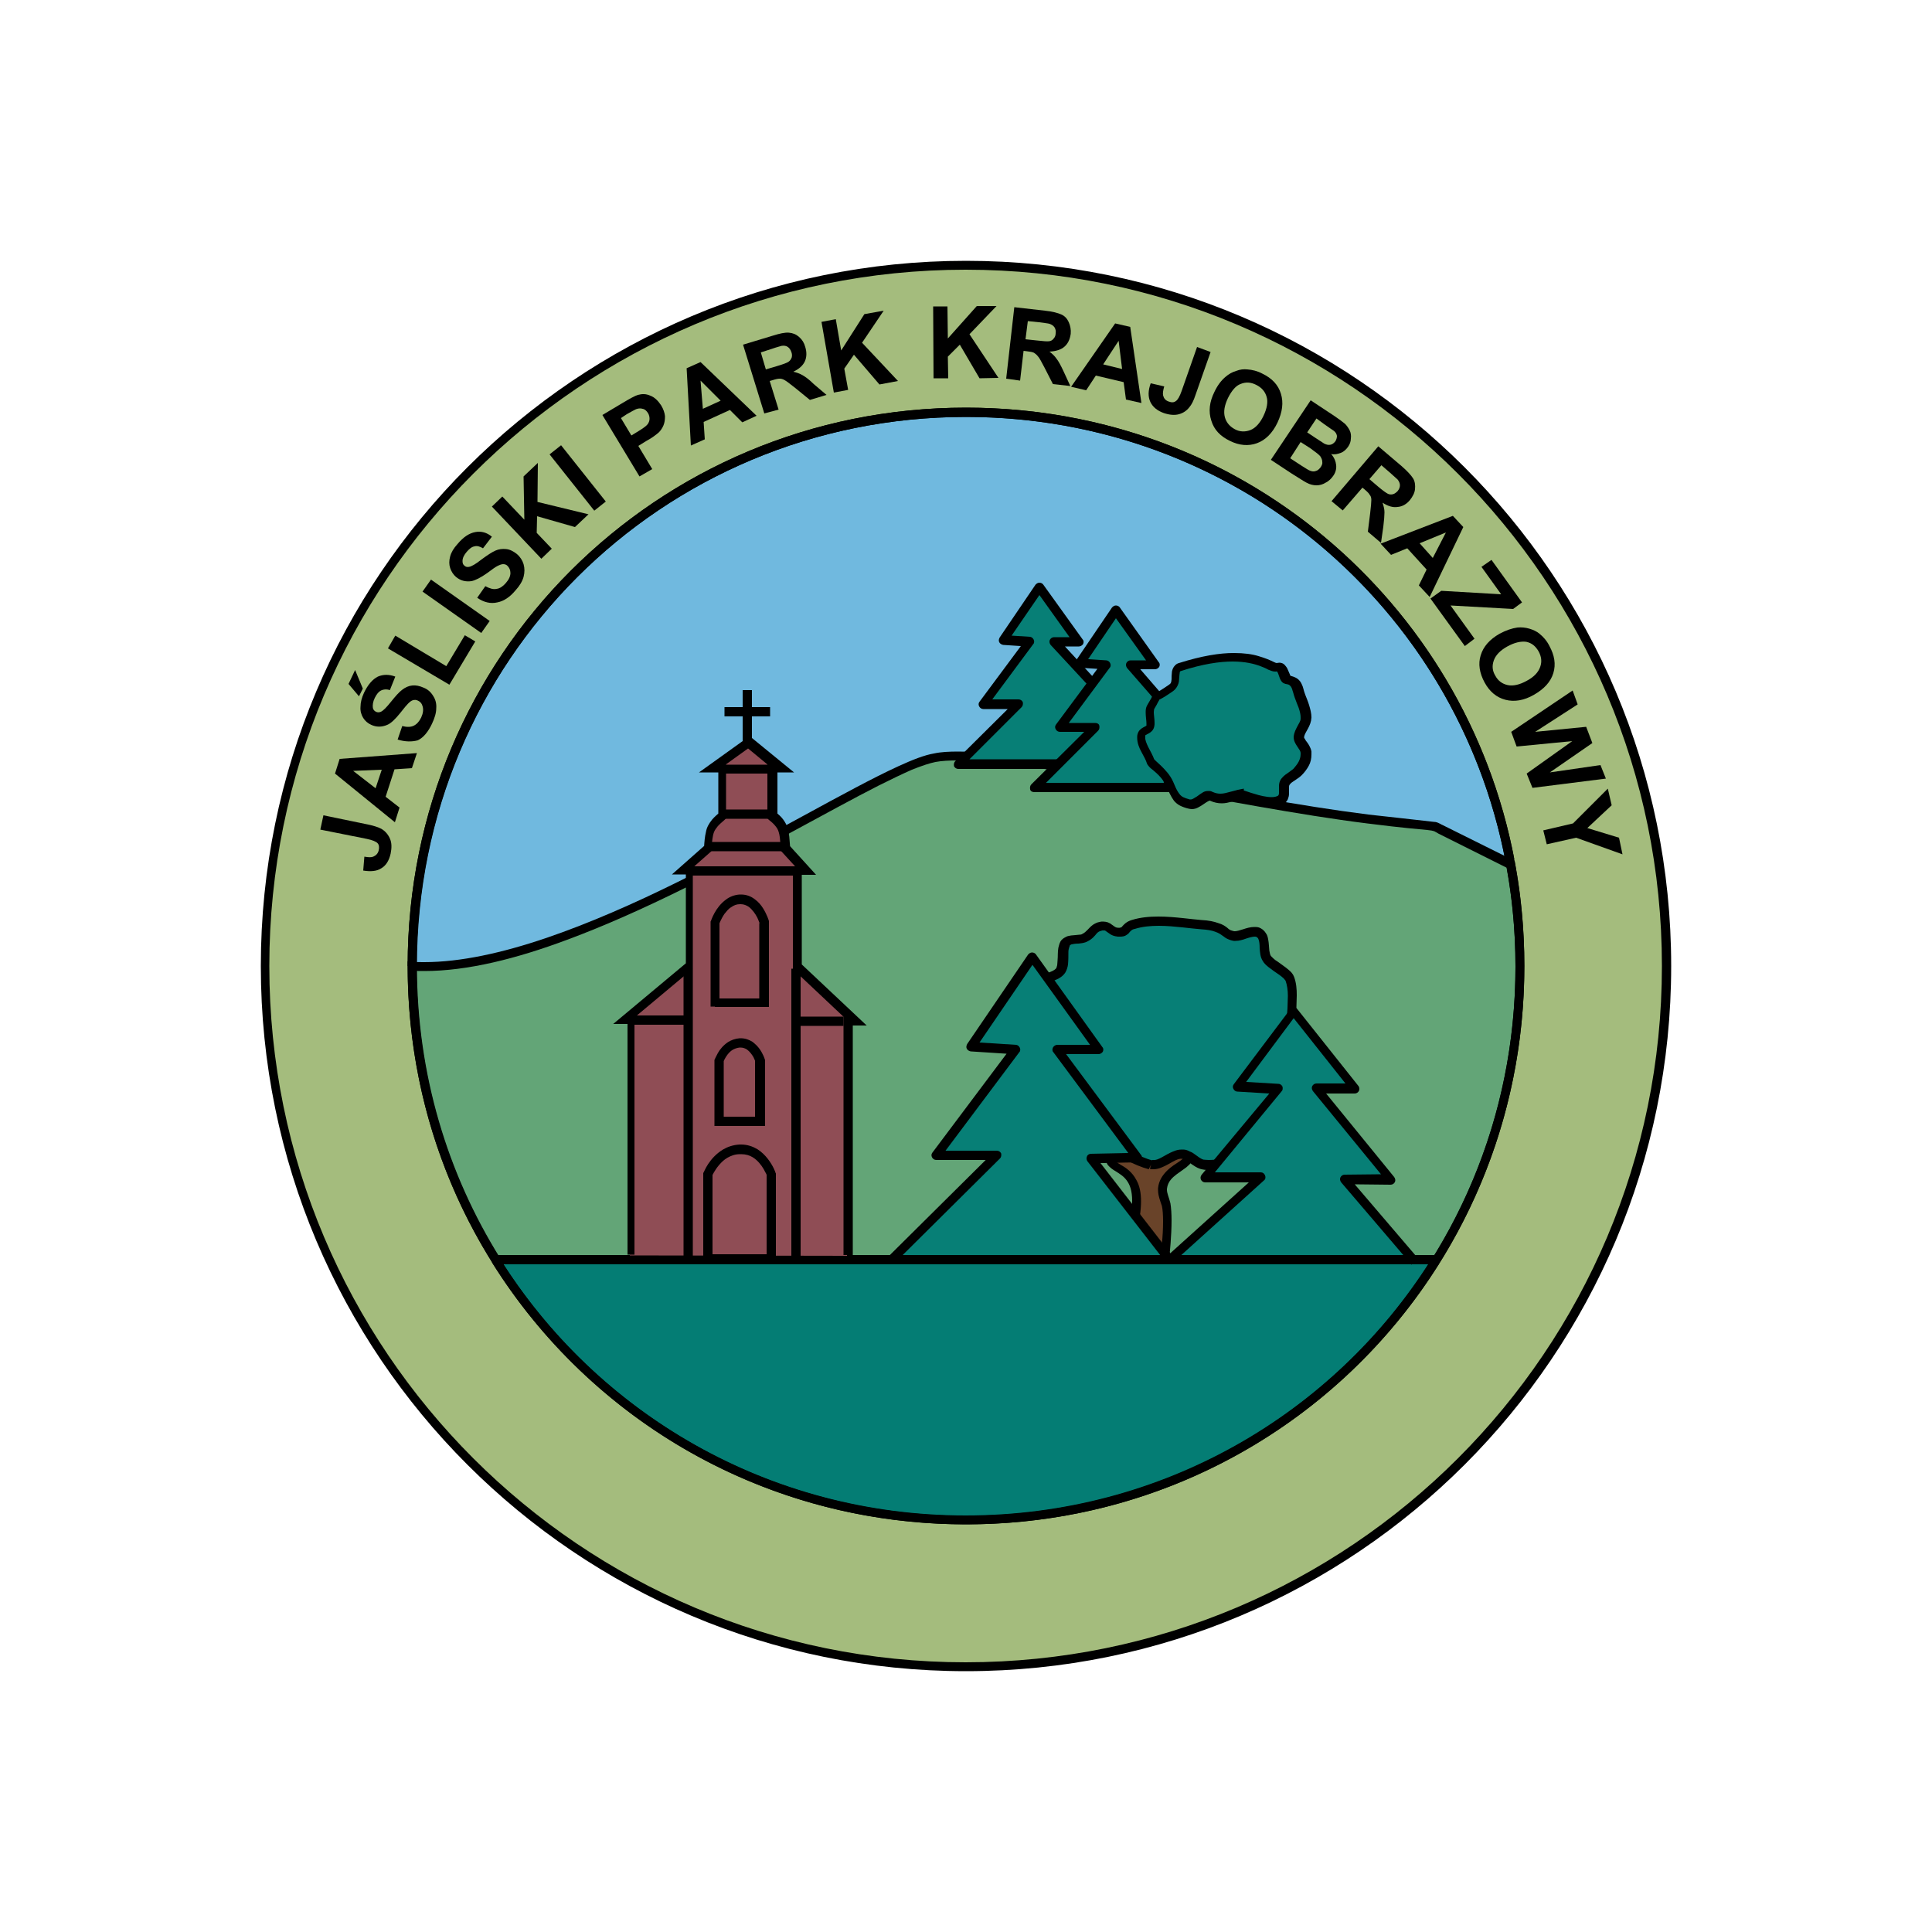
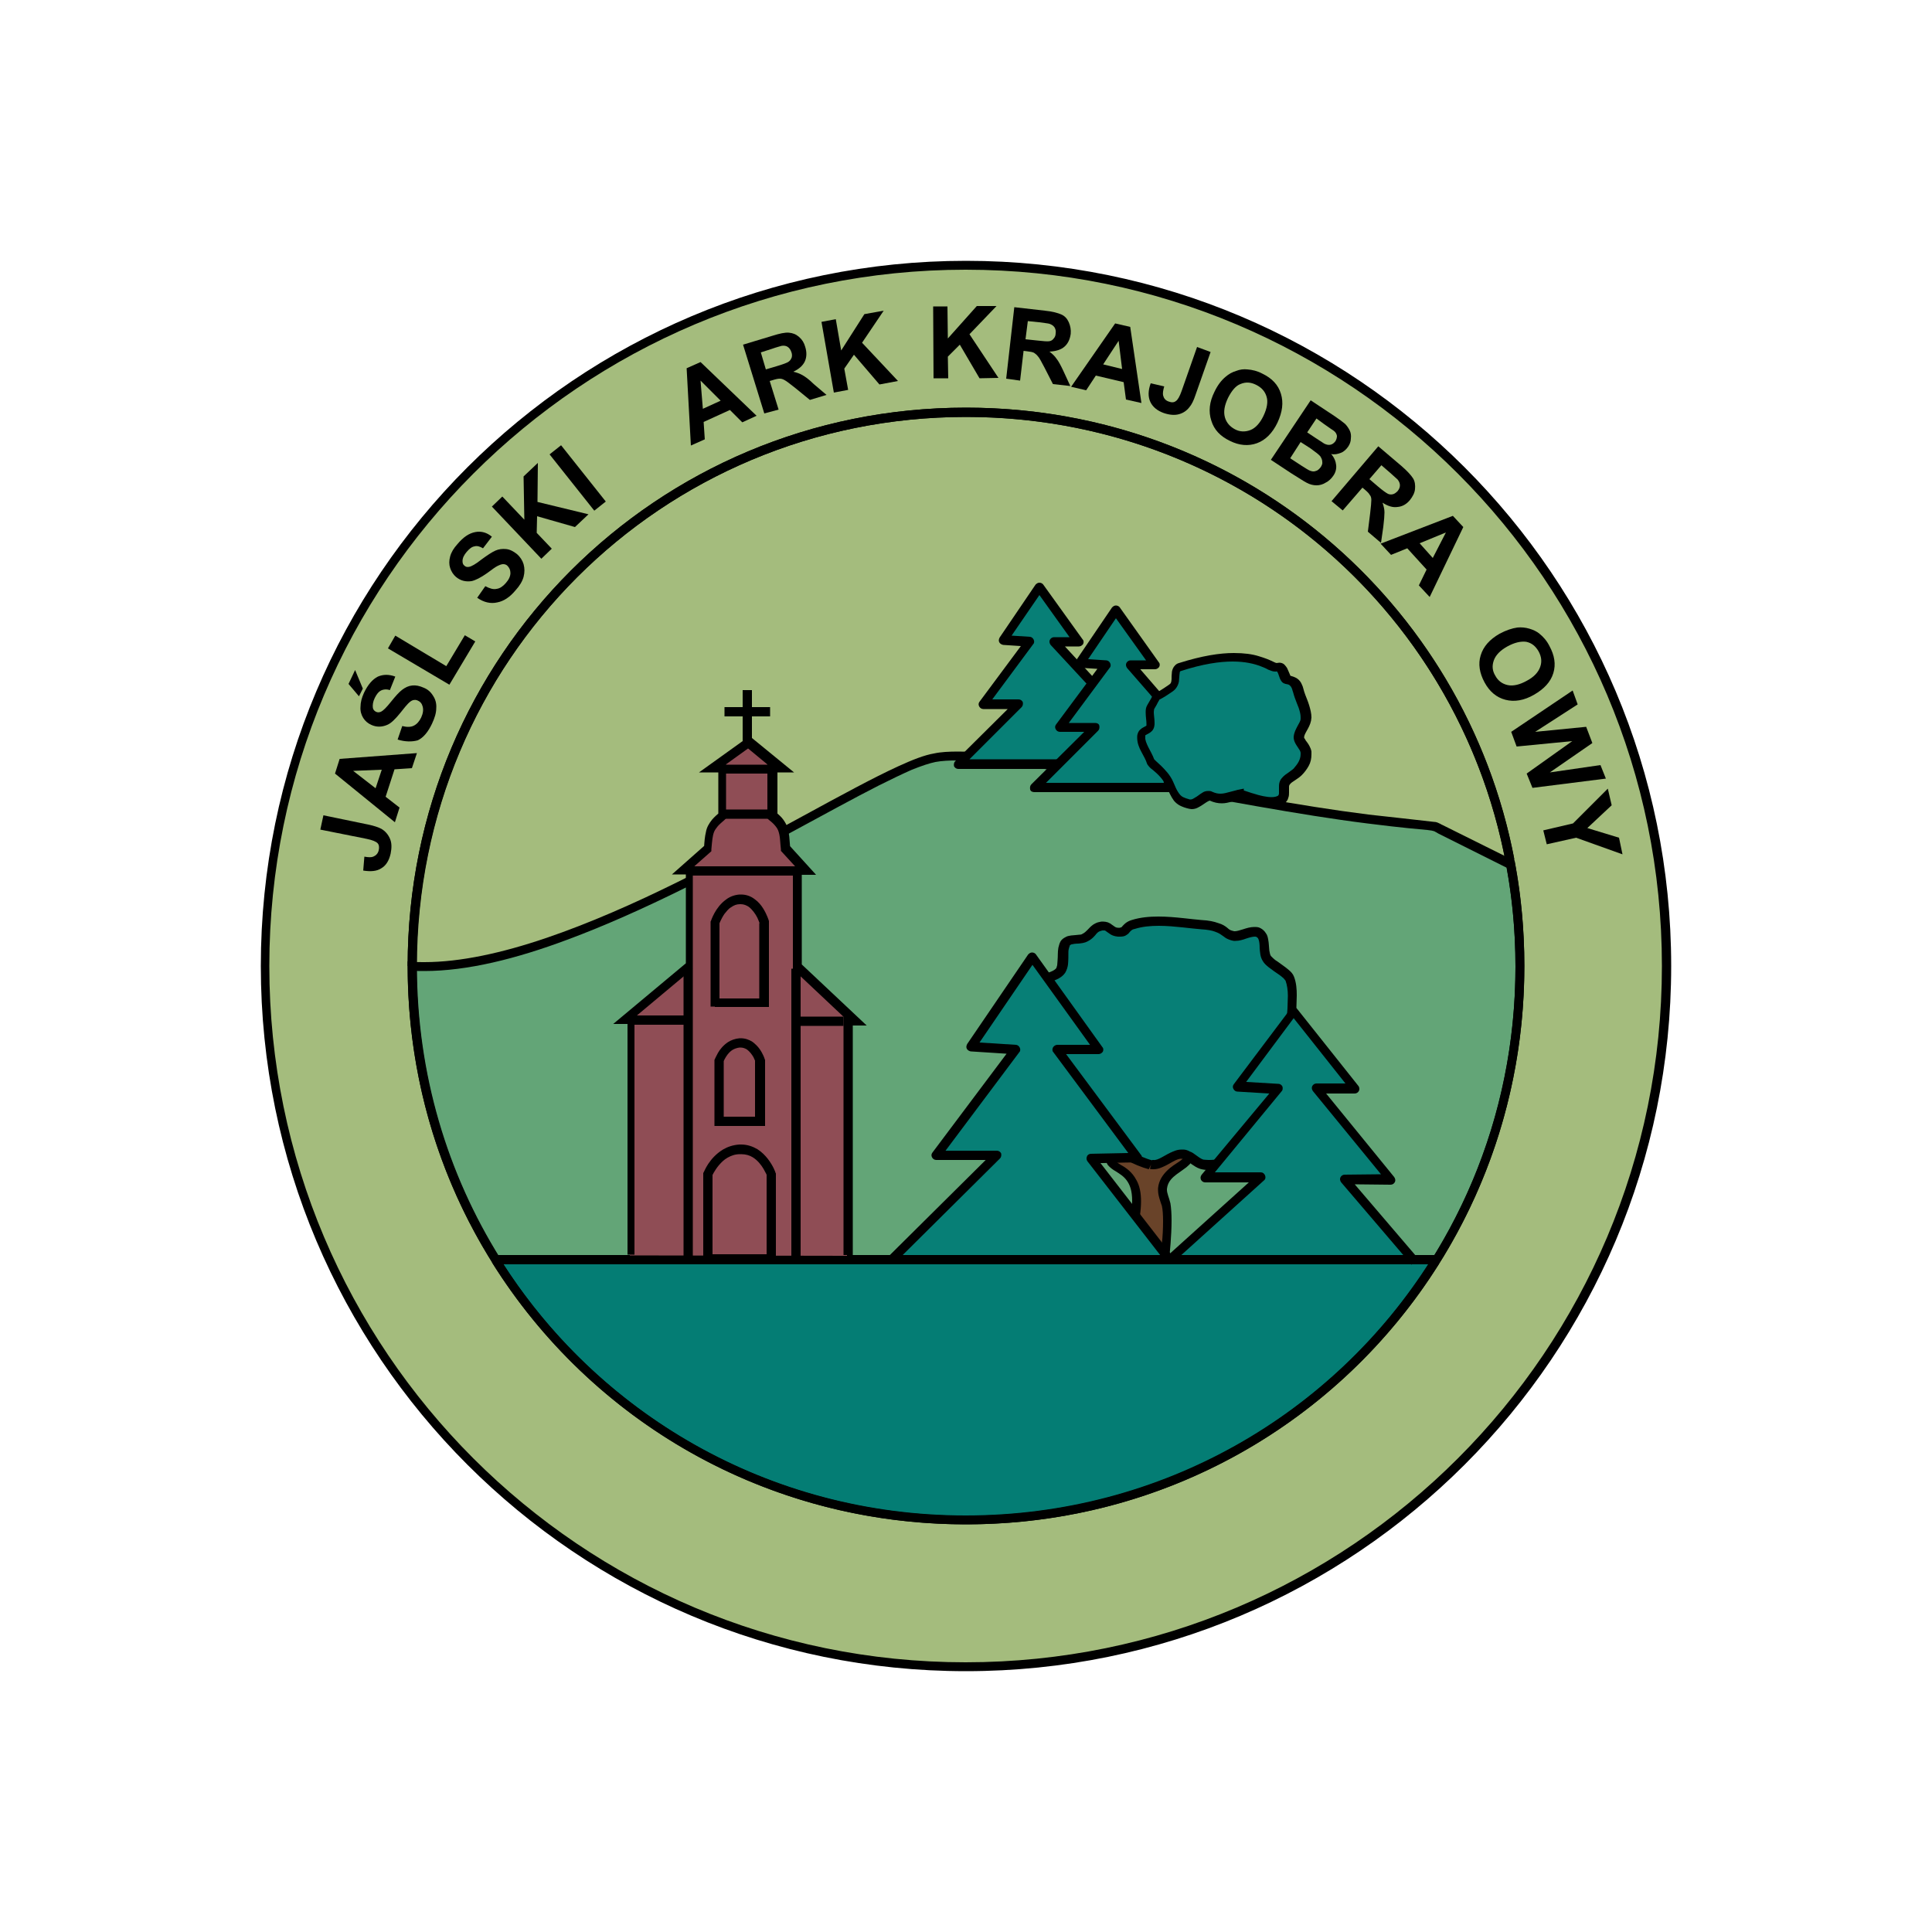
<svg xmlns="http://www.w3.org/2000/svg" version="1.1" id="Layer_1" x="0px" y="0px" viewBox="0 0 500 500" style="enable-background:new 0 0 500 500;" xml:space="preserve">
  <style type="text/css">
	.st0{fill:#A4BC7D;}
	.st1{fill:#70B9DF;}
	.st2{fill:#63A577;}
	.st3{fill:#047D74;}
	.st4{fill:#077F76;}
	.st5{fill:#694329;}
	.st6{fill:#8F4D55;}
</style>
  <g id="XMLID_1_">
    <path id="XMLID_3_" class="st0" d="M431.3,250c0,100.2-81.2,181.4-181.3,181.4c-100.2,0-181.4-81.2-181.4-181.3V250   c0-100.2,81.2-181.4,181.3-181.4S431.3,149.8,431.3,250L431.3,250z" />
    <path id="XMLID_4_" d="M431.3,250h-1.2v0c0,99.5-80.7,180.2-180.2,180.2l0,0c-99.5,0-180.2-80.7-180.2-180.2V250v0v0   c0-99.5,80.7-180.2,180.2-180.2h0c99.5,0,180.2,80.7,180.2,180.2v0.1H431.3h1.2v-0.1c0-100.8-81.7-182.5-182.5-182.5h0   C149.2,67.5,67.5,149.2,67.5,250v0v0c0,100.8,81.7,182.5,182.5,182.5h0c100.8,0,182.5-81.7,182.5-182.5v0H431.3z" />
-     <path id="XMLID_5_" class="st1" d="M390.7,222.5C378,156.3,320.1,106.7,250,106.7c-79.5,0-143.3,63.8-143.3,143.3" />
    <path id="XMLID_6_" d="M391.9,222.3c-12.8-66.8-71.2-116.8-141.9-116.8c-40.1,0-76.2,16.1-102.3,42.2   c-26.1,26.1-42.2,62.2-42.2,102.3h2.4c0-78.9,63.3-142.1,142.1-142.1c69.5,0,127,49.2,139.6,114.9L391.9,222.3L391.9,222.3z" />
    <path id="XMLID_7_" class="st2" d="M371.1,327c14.1-22.2,22.2-48.6,22.2-76.9c0-9-0.8-17.9-2.4-26.4l-18.2-9.1   c-2.5-1.2,0.1-0.3-18.8-2.6c-38.9-4.8-95.1-19-112-15.9c-18.2,3.3-91.7,56.6-135.2,54c0,28.1,8,54.2,21.8,76.3" />
    <path id="XMLID_8_" d="M372.1,327.6c14.2-22.4,22.4-49,22.4-77.6c0-9.1-0.8-18-2.4-26.6l-0.1-0.6l-18.7-9.3   c-0.3-0.1-0.5-0.3-0.8-0.4c-0.4-0.2-0.8-0.4-1.4-0.4c-0.8-0.1-1.9-0.2-4.4-0.5c-2.5-0.3-6.4-0.7-12.6-1.4   c-17.5-2.2-38.5-6.2-57.9-9.8c-19.4-3.5-37.1-6.5-48.2-6.5c-2.4,0-4.5,0.1-6.3,0.5c-2.4,0.4-5.5,1.6-9.2,3.3   c-13.1,6-34.3,18.7-57,29.9c-11.3,5.6-23.1,10.8-34.3,14.6c-11.2,3.8-22,6.2-31.4,6.2c-1,0-2.1,0-3.1-0.1l-1.2-0.1v1.2   c0,28.3,8,54.7,22,76.9l2-1.2c-13.7-21.9-21.6-47.8-21.6-75.7h-1.2l-0.1,1.2c1.1,0.1,2.1,0.1,3.2,0.1c11.2,0,23.9-3.2,37-8.1   c19.7-7.3,40.3-18.2,57.6-27.6c8.7-4.7,16.5-9,23-12.3c3.2-1.6,6.1-3,8.6-4.1c2.5-1,4.6-1.7,6.1-2c1.6-0.3,3.5-0.4,5.8-0.4   c10.7,0,28.4,3,47.8,6.5c19.4,3.5,40.5,7.6,58.1,9.8c9.5,1.2,13.6,1.5,15.6,1.7c1,0.1,1.4,0.2,1.7,0.3c0.1,0,0.2,0.1,0.4,0.2   c0.2,0.1,0.4,0.2,0.7,0.4l18.2,9.1l0.5-1l-1.1,0.2c1.6,8.5,2.4,17.2,2.4,26.2c0,28.2-8.1,54.3-22,76.3L372.1,327.6L372.1,327.6z" />
    <path id="XMLID_9_" class="st3" d="M128.3,326.1c25.3,40.5,70.2,67.2,121.7,67.2c51.3,0,96-26.5,121.3-66.7" />
    <path id="XMLID_10_" d="M127.3,326.7c25.5,40.8,70.7,67.8,122.7,67.8c51.7,0,96.8-26.7,122.3-67.2l-2-1.2   c-25.1,39.8-69.5,66.1-120.4,66.1c-51.1,0-95.6-26.6-120.7-66.7L127.3,326.7L127.3,326.7z" />
    <polygon id="XMLID_11_" class="st4" points="285.5,179.8 282.8,197.8 248.1,197.8 263.6,182.3 254.4,182.3 266.5,166.1    259.7,165.7 269,152 279.1,166.1 272.8,166.1  " />
    <path id="XMLID_12_" d="M285.5,179.8l-1.2-0.2l-2.5,16.9h-30.9l13.5-13.5c0.3-0.3,0.4-0.8,0.3-1.3c-0.2-0.4-0.6-0.7-1.1-0.7h-6.8   l10.6-14.3c0.3-0.3,0.3-0.8,0.1-1.2c-0.2-0.4-0.6-0.7-1-0.7l-4.7-0.3L269,154l7.8,10.9h-4c-0.5,0-0.9,0.3-1.1,0.7   c-0.2,0.4-0.1,0.9,0.2,1.3l12.7,13.7L285.5,179.8l-1.2-0.2L285.5,179.8l0.9-0.8l-10.8-11.7h3.6c0.4,0,0.8-0.2,1.1-0.6   c0.2-0.4,0.2-0.9-0.1-1.2L270,151.3c-0.2-0.3-0.6-0.5-1-0.5c-0.4,0-0.7,0.2-1,0.5l-9.3,13.7c-0.2,0.4-0.3,0.8-0.1,1.2   c0.2,0.4,0.6,0.6,1,0.7l4.6,0.3l-10.7,14.4c-0.3,0.4-0.3,0.8-0.1,1.2c0.2,0.4,0.6,0.7,1.1,0.7h6.3L247.2,197   c-0.3,0.3-0.4,0.8-0.3,1.3c0.2,0.4,0.6,0.7,1.1,0.7h34.8c0.6,0,1.1-0.4,1.2-1l2.6-18c0.1-0.4-0.1-0.7-0.3-1L285.5,179.8z" />
    <polygon id="XMLID_13_" class="st4" points="299.3,179.9 302.5,203.8 267.8,203.8 283.3,188.3 274.1,188.3 286.2,172.1    279.4,171.7 288.7,158 298.8,172.1 292.5,172.1  " />
    <path id="XMLID_14_" d="M299.3,179.9l-1.2,0.2l3.1,22.5h-30.5l13.5-13.5c0.3-0.3,0.4-0.8,0.3-1.3s-0.6-0.7-1.1-0.7h-6.8l10.6-14.3   c0.3-0.3,0.3-0.8,0.1-1.2s-0.6-0.7-1-0.7l-4.7-0.3l7.2-10.6l7.8,10.9h-4c-0.5,0-0.9,0.3-1.1,0.7s-0.1,0.9,0.2,1.3l6.8,7.8   L299.3,179.9l-1.2,0.2L299.3,179.9l0.9-0.8l-5.1-5.9h3.8c0.4,0,0.8-0.2,1.1-0.6c0.2-0.4,0.2-0.9-0.1-1.2l-10.1-14.2   c-0.2-0.3-0.6-0.5-1-0.5c-0.4,0-0.7,0.2-1,0.5l-9.3,13.7c-0.2,0.4-0.3,0.8-0.1,1.2c0.2,0.4,0.6,0.6,1,0.7l4.6,0.3l-10.7,14.4   c-0.3,0.4-0.3,0.8-0.1,1.2c0.2,0.4,0.6,0.7,1.1,0.7h6.3L266.9,203c-0.3,0.3-0.4,0.8-0.3,1.3s0.6,0.7,1.1,0.7h34.8   c0.3,0,0.7-0.1,0.9-0.4c0.2-0.3,0.3-0.6,0.3-0.9l-3.3-23.9c0-0.2-0.1-0.4-0.3-0.6L299.3,179.9z" />
    <path id="XMLID_15_" class="st4" d="M320.7,205.6c-3.2,0.8-4.6,1.8-7.4,0.5c-1.6-0.7-3.4,2.5-5.5,2.1c-3.2-0.7-3.7-2.1-5.1-5.2   c-1.4-3.2-4.5-4.7-4.9-5.8c-0.8-2-2.9-4.7-2.4-6.9c0.3-1.2,1.9-1,2.2-2.2c0.3-1.4-0.6-3.7,0.1-4.9c1.9-3.3,1.2-2.4,2.7-3.3   c0.7-0.4,2.4-1.5,3-2.1c1.3-1.4-0.1-4.4,1.7-5c18.7-6,23.3,0.6,25.1,0c1.8-0.6,1.9,3,2.8,3.2c2.7,0.5,2.4,1.7,3.4,4.3   c0.7,1.9,1.8,4.1,1.5,6.2c-0.2,1.5-1.7,3-1.8,4.5c0,1.3,1.7,2.6,1.8,3.9c0.2,2-0.7,3.7-2.1,5.1c-0.8,0.8-2.2,1.5-3,2.4   c-1.2,1.3,0.3,3.7-1.2,4.8C328.9,208.9,322,205.3,320.7,205.6L320.7,205.6z" />
    <path id="XMLID_16_" d="M320.7,205.6l-0.3-1.2c-1.1,0.3-2,0.5-2.7,0.7c-0.7,0.2-1.3,0.3-1.9,0.3c-0.6,0-1.2-0.1-2.1-0.5   c-0.3-0.2-0.7-0.2-1-0.2c-0.7,0-1.2,0.2-1.6,0.5c-0.7,0.4-1.2,0.9-1.8,1.2c-0.3,0.2-0.5,0.3-0.7,0.4c-0.2,0.1-0.4,0.1-0.5,0.1   l-0.2,0c-0.7-0.2-1.3-0.4-1.7-0.6c-0.6-0.3-0.9-0.7-1.3-1.3c-0.4-0.6-0.8-1.5-1.3-2.7c-0.8-1.8-2.1-3.1-3.1-4.1   c-0.5-0.5-1-0.9-1.3-1.2c-0.2-0.2-0.3-0.3-0.4-0.4l-0.1-0.1l0,0l-0.2,0.1l0.2-0.1l0,0l-0.2,0.1l0.2-0.1c-0.4-1.1-1-2.1-1.5-3.1   c-0.5-1-0.9-2-0.8-2.6c0-0.1,0-0.3,0-0.4l0-0.1c0.1-0.1,0.4-0.2,0.9-0.5c0.2-0.1,0.5-0.3,0.8-0.6c0.3-0.3,0.5-0.7,0.6-1.1   c0.1-0.4,0.1-0.7,0.1-1c0-1-0.2-2.1-0.2-2.8c0-0.4,0.1-0.7,0.1-0.8c0.5-0.8,0.8-1.4,1-1.8c0.2-0.3,0.3-0.5,0.3-0.5l0-0.1l0,0l0,0   l0,0l0,0l0,0l-0.1-0.1l0.1,0.1l0,0l-0.1-0.1l0.1,0.1l0,0c0,0,0.4-0.2,0.9-0.5c0.4-0.2,1-0.6,1.6-1c0.3-0.2,0.6-0.4,0.9-0.6   c0.3-0.2,0.5-0.4,0.8-0.7c0.5-0.6,0.8-1.3,0.9-1.9c0.1-0.9,0.1-1.7,0.2-2.2c0-0.3,0.1-0.4,0.1-0.4c0,0,0,0,0.1-0.1   c5.8-1.9,10.2-2.5,13.5-2.5c3.3,0,5.6,0.6,7.2,1.2c0.8,0.3,1.5,0.6,2,0.9c0.6,0.2,1.1,0.5,1.8,0.5c0.2,0,0.4,0,0.7-0.1l0,0l0-0.1   l0,0.1l0,0l0-0.1l0,0.1v-0.2l-0.1,0.2l0.1,0v-0.2l-0.1,0.2l0-0.1l-0.1,0.1l0,0l0-0.1l-0.1,0.1l0.1,0.1c0.2,0.2,0.4,0.8,0.6,1.4   c0.1,0.3,0.2,0.6,0.4,0.9c0.1,0.2,0.2,0.3,0.4,0.5c0.2,0.2,0.5,0.3,0.8,0.4c0.6,0.1,1,0.2,1.1,0.4c0.1,0.1,0.2,0.2,0.3,0.3   c0.1,0.2,0.3,0.5,0.4,1c0.2,0.5,0.3,1.1,0.6,1.9c0.3,0.9,0.7,1.8,1,2.6c0.3,0.9,0.5,1.7,0.5,2.4c0,0.2,0,0.3,0,0.5   c0,0.4-0.4,1.1-0.8,1.8c-0.4,0.8-0.9,1.6-1,2.8l0,0l0,0.1c0,0.6,0.2,1.1,0.4,1.5c0.3,0.6,0.7,1.1,1,1.6c0.3,0.4,0.4,0.8,0.4,0.9   c0,0.2,0,0.3,0,0.4c0,0.7-0.2,1.3-0.5,1.9c-0.3,0.6-0.8,1.2-1.3,1.8c-0.3,0.3-0.8,0.6-1.3,1c-0.6,0.4-1.2,0.8-1.7,1.4   c-0.4,0.4-0.6,0.9-0.7,1.3c-0.1,0.4-0.1,0.8-0.1,1.2c0,0.5,0,0.9,0,1.3c0,0.3,0,0.5-0.1,0.6l-0.1,0.2c-0.3,0.2-0.9,0.4-1.7,0.4   c-1.3,0-3.1-0.4-4.6-0.9c-0.8-0.2-1.5-0.5-2.2-0.7c-0.3-0.1-0.6-0.2-0.9-0.2c-0.3-0.1-0.5-0.1-0.9-0.1c-0.1,0-0.3,0-0.5,0.1   L320.7,205.6h1.2l0,0v-1.5l-1.5,0.3L320.7,205.6h-1.2l0,0v1.5l1.5-0.4l-0.1-0.4v0.4l0.1,0l-0.1-0.4v0.4c0,0,0.1,0,0.3,0.1   c0.7,0.2,2,0.6,3.5,1.1c1.5,0.4,3.1,0.8,4.7,0.8c1,0,2.1-0.2,3-0.8c0.5-0.3,0.9-0.9,1-1.4c0.2-0.5,0.2-1,0.2-1.4c0-0.5,0-0.9,0-1.3   c0-0.3,0-0.5,0.1-0.6c0-0.1,0.1-0.2,0.2-0.3c0.2-0.3,0.7-0.6,1.3-1c0.6-0.4,1.2-0.8,1.7-1.3c0.7-0.7,1.3-1.5,1.8-2.4   c0.5-0.9,0.7-1.9,0.7-3c0-0.2,0-0.5,0-0.7c-0.1-0.6-0.3-1-0.5-1.4c-0.3-0.6-0.7-1.1-1-1.5c-0.1-0.2-0.2-0.4-0.3-0.5   c-0.1-0.1-0.1-0.2-0.1-0.3l0,0l0,0c0-0.4,0.3-1,0.7-1.7c0.4-0.7,0.9-1.6,1.1-2.6c0-0.3,0.1-0.6,0.1-0.8c0-1.1-0.3-2.2-0.6-3.2   c-0.3-1-0.7-1.9-1-2.7c-0.2-0.6-0.4-1.1-0.5-1.6c-0.1-0.4-0.2-0.7-0.4-1.1c-0.2-0.5-0.6-1.1-1.2-1.5c-0.6-0.4-1.3-0.6-2.1-0.8   l-0.1,0.6l0.5-0.4c0,0-0.1-0.2-0.4-0.2l-0.1,0.6l0.5-0.4l-0.1,0.1l0.1-0.1l0,0l-0.1,0.1l0.1-0.1c0,0-0.1-0.2-0.2-0.5   c-0.2-0.4-0.4-1-0.7-1.6c-0.2-0.3-0.4-0.6-0.7-0.9c-0.3-0.3-0.8-0.5-1.3-0.5c-0.3,0-0.5,0.1-0.8,0.1l0.1,0.3v-0.3l-0.1,0l0.1,0.3   v-0.3l0,0c-0.1,0-0.4-0.1-1-0.4c-0.8-0.4-2-0.9-3.7-1.4c-1.6-0.5-3.7-0.8-6.4-0.8c-3.6,0-8.2,0.7-14.2,2.6c-0.4,0.1-0.7,0.3-1,0.6   c-0.5,0.5-0.7,1.1-0.8,1.6c-0.1,0.8-0.1,1.5-0.1,2c0,0.3-0.1,0.5-0.1,0.7c-0.1,0.2-0.1,0.3-0.2,0.4c-0.1,0.1-0.2,0.2-0.5,0.4   c-0.7,0.5-1.8,1.2-2.3,1.5c-0.3,0.2-0.5,0.3-0.8,0.4c-0.2,0.1-0.4,0.2-0.6,0.4c-0.3,0.3-0.5,0.6-0.7,1c-0.2,0.4-0.6,1-1.1,1.9   c-0.4,0.7-0.4,1.3-0.4,1.9c0,1.1,0.2,2.1,0.2,2.8c0,0.2,0,0.4,0,0.5l0,0.1c-0.1,0.1-0.4,0.2-0.9,0.5c-0.2,0.1-0.5,0.3-0.8,0.6   c-0.3,0.3-0.5,0.7-0.6,1.1c-0.1,0.3-0.1,0.6-0.1,0.9c0,1.4,0.5,2.6,1.1,3.7c0.6,1.1,1.2,2.2,1.4,2.9c0.1,0.3,0.3,0.6,0.5,0.8   c0.3,0.4,0.7,0.7,1.1,1c1.2,1,2.6,2.3,3.4,4.1c0.7,1.5,1.2,2.7,2,3.8c0.4,0.5,1,1,1.6,1.3c0.6,0.3,1.4,0.6,2.3,0.8   c0.2,0,0.4,0.1,0.7,0.1c0.7,0,1.3-0.2,1.8-0.5c0.8-0.4,1.4-0.9,1.9-1.2c0.3-0.2,0.5-0.3,0.7-0.4c0.2-0.1,0.3-0.1,0.3-0.1l0,0   c1.1,0.5,2.1,0.7,3.1,0.7c0.9,0,1.7-0.2,2.5-0.4c0.8-0.2,1.6-0.5,2.6-0.7L320.7,205.6h-1.2H320.7z" />
    <path id="XMLID_17_" class="st5" d="M287.2,299.7c0.7,3.6,8.7,2,6.8,14.7c-0.6,3.7,7.6,10,7.6,10s1-8.9,0.2-12.7   c-0.3-1.4-1.1-2.7-1-4.1c0.6-5.5,8.1-5.9,6.5-9C304.6,293.3,286.1,293.8,287.2,299.7L287.2,299.7z" />
    <path id="XMLID_18_" d="M287.2,299.7l-1.2,0.2c0.1,0.6,0.4,1.1,0.7,1.6c0.6,0.7,1.3,1.2,2,1.6c1.1,0.7,2.1,1.3,2.9,2.4   c0.8,1.1,1.4,2.6,1.4,5.3c0,1-0.1,2.1-0.3,3.4c0,0.2,0,0.4,0,0.6c0,1.3,0.6,2.6,1.4,3.7c1.2,1.8,2.8,3.4,4.2,4.7   c1.4,1.3,2.5,2.1,2.5,2.1l1.7,1.3l0.2-2.1c0,0,0.5-4.6,0.5-8.7c0-1.6-0.1-3.2-0.3-4.4c-0.2-0.8-0.4-1.4-0.6-2   c-0.2-0.6-0.3-1.1-0.3-1.5l0-0.2c0.1-1,0.5-1.8,1-2.4c0.8-1,2.1-1.8,3.2-2.6c0.6-0.4,1.1-0.8,1.6-1.3c0.2-0.2,0.5-0.5,0.6-0.9   c0.2-0.3,0.3-0.7,0.3-1.2c0-0.5-0.1-0.9-0.3-1.3c-0.4-0.9-1.1-1.5-1.9-2.1c-1.2-0.8-2.7-1.4-4.4-1.8c-1.7-0.4-3.5-0.6-5.3-0.6   c-2.6,0-5.1,0.4-7.1,1.2c-1,0.4-1.9,0.9-2.6,1.6c-0.7,0.7-1.2,1.6-1.2,2.7c0,0.2,0,0.5,0.1,0.7L287.2,299.7l-0.8-0.8v0l-0.4,0.4   l0.1,0.6L287.2,299.7l0.8,0.8h0l0.4-0.4l-0.1-0.6l0-0.3c0-0.4,0.1-0.7,0.5-1.1c0.5-0.6,1.6-1.1,3.1-1.5c1.4-0.4,3.2-0.6,4.9-0.6   c2.2,0,4.4,0.3,6.1,0.9c0.9,0.3,1.6,0.6,2.2,1c0.6,0.4,1,0.8,1.2,1.2c0.1,0.2,0.1,0.2,0.1,0.3c0,0,0,0.1-0.1,0.2   c-0.1,0.2-0.5,0.6-1.1,1c-0.9,0.6-2.1,1.3-3.2,2.4c-1.1,1.1-2.1,2.5-2.3,4.5c0,0.2,0,0.3,0,0.5c0,0.9,0.2,1.6,0.4,2.3   c0.2,0.7,0.4,1.2,0.6,1.8c0.2,0.9,0.3,2.3,0.3,3.9c0,1.9-0.1,4.1-0.3,5.7c-0.1,0.8-0.1,1.5-0.2,2c0,0.5-0.1,0.8-0.1,0.8l1.2,0.1   l0.7-0.9l-0.1-0.1c-0.4-0.3-2.2-1.8-4-3.6c-0.9-0.9-1.7-1.9-2.3-2.8c-0.6-0.9-0.9-1.8-0.9-2.3l0-0.2c0.2-1.4,0.3-2.7,0.3-3.8   c0-2.3-0.4-4.1-1.2-5.5c-1.1-2.1-2.7-3.2-4-3.9c-0.6-0.4-1.1-0.7-1.5-1c-0.3-0.3-0.4-0.5-0.5-0.8L287.2,299.7l0.8,0.8L287.2,299.7z   " />
    <path id="XMLID_19_" class="st4" d="M297.9,301.4c2.4,0.6,5.8-2.9,8.2-2.6c1.9,0.2,3.2,2,5,2.6c2.9,1,15.7-1.9,15.7-1.9   s7-26.2,7.6-38.4c0.1-2.5,0.4-5.4-0.5-7.7c-0.7-1.7-5-3.7-5.9-5.3c-1.2-2.2,0.1-5.6-2.1-6.7c-1.7-0.8-4.4,1-6.3,0.8   c-2.7-0.3-1.8-2.5-8.5-3c-3.8-0.3-11.7-1.9-17.5-0.1c-2.3,0.7-1.6,2.3-4,2c-2.3-0.2-2.2-2-4.4-1.6c-2.2,0.4-2.1,1.9-4.1,3   c-1.3,0.7-4,0.1-5,1.3c-1.3,1.4-0.2,5.6-1.3,7.2c-1.8,2.7-9.3,2.6-9.3,2.6l13.9,37.2C279.4,290.9,290.8,299.6,297.9,301.4z" />
    <path id="XMLID_20_" d="M297.9,301.4l-0.3,1.1c0.3,0.1,0.6,0.1,0.9,0.1c0.8,0,1.5-0.2,2.2-0.5c1-0.4,2-1,2.9-1.5   c0.9-0.5,1.7-0.8,2.2-0.7l0.1,0c0.3,0,0.6,0.1,0.9,0.3c0.5,0.2,1,0.6,1.6,1.1c0.6,0.4,1.3,0.9,2.2,1.2c0.7,0.2,1.4,0.3,2.2,0.3   c2.4,0,5.9-0.5,8.9-1.1c2.9-0.5,5.3-1.1,5.3-1.1l0.7-0.2l0.2-0.7c0,0,1.8-6.6,3.6-14.7c1.8-8.1,3.7-17.7,4-24   c0-1.1,0.1-2.2,0.1-3.4c0-1.6-0.1-3.2-0.7-4.8c-0.3-0.8-0.8-1.3-1.4-1.8c-0.9-0.8-1.9-1.4-2.8-2.1c-0.5-0.3-0.9-0.6-1.2-0.9   c-0.3-0.3-0.5-0.5-0.6-0.6c-0.2-0.3-0.3-0.8-0.4-1.4c-0.1-0.8-0.1-1.9-0.3-2.9c-0.1-0.5-0.2-1.1-0.6-1.6c-0.3-0.5-0.8-1-1.4-1.3   c-0.5-0.3-1.1-0.3-1.6-0.3c-1,0-2,0.3-2.9,0.6c-0.9,0.3-1.7,0.5-2.1,0.5l-0.2,0c-0.5-0.1-0.7-0.2-1-0.3c-0.2-0.1-0.5-0.3-0.8-0.6   c-0.5-0.4-1.2-0.9-2.3-1.2c-1.1-0.4-2.4-0.7-4.4-0.8c-1.2-0.1-2.9-0.3-4.8-0.5c-1.9-0.2-4.1-0.4-6.3-0.4c-2.3,0-4.7,0.2-6.9,0.9   c-0.7,0.2-1.2,0.5-1.6,0.8c-0.6,0.5-0.9,0.9-1,1l-0.1,0.1c0,0-0.2,0-0.4,0.1c-0.1,0-0.2,0-0.4,0c-0.4,0-0.6-0.1-0.8-0.2   c-0.3-0.2-0.6-0.4-1-0.7c-0.2-0.2-0.5-0.3-0.9-0.5c-0.3-0.1-0.8-0.2-1.2-0.2c-0.3,0-0.6,0-0.9,0.1c-0.7,0.1-1.2,0.4-1.7,0.7   c-0.7,0.5-1.1,1-1.5,1.4c-0.4,0.4-0.7,0.7-1.3,1c-0.1,0.1-0.4,0.2-0.8,0.2c-0.6,0.1-1.3,0.1-2.1,0.2c-0.4,0.1-0.8,0.1-1.2,0.3   c-0.4,0.2-0.8,0.4-1.2,0.8c-0.6,0.6-0.7,1.4-0.9,2.1c-0.2,1.1-0.1,2.2-0.2,3.2c0,0.5-0.1,0.9-0.1,1.3c-0.1,0.4-0.2,0.6-0.2,0.7   c-0.2,0.3-0.7,0.7-1.5,1c-1.1,0.5-2.6,0.8-4,0.9c-1.3,0.1-2.4,0.2-2.7,0.2l-0.1,0l-1.7,0l14.7,39.1l0.3,0.2c0,0,2.9,2.2,6.7,4.6   c1.9,1.2,4,2.5,6.1,3.6c2.1,1.1,4.2,2,6.1,2.5L297.9,301.4l0.3-1.1c-1.6-0.4-3.6-1.3-5.6-2.3c-3-1.6-6.2-3.6-8.5-5.2   c-1.2-0.8-2.2-1.5-2.9-2c-0.3-0.3-0.6-0.5-0.8-0.6c-0.2-0.1-0.3-0.2-0.3-0.2l-0.7,0.9l1.1-0.4l-13.9-37.2l-1.1,0.4l0,1.2l0.1,0   c0.5,0,2.4,0,4.5-0.4c1-0.2,2.1-0.4,3.1-0.9c1-0.4,1.9-1,2.5-1.9c0.4-0.7,0.6-1.4,0.7-2.1c0.1-1.1,0.1-2.2,0.1-3.2   c0-0.5,0.1-0.9,0.2-1.2c0.1-0.3,0.2-0.5,0.2-0.6c0,0,0.2-0.1,0.4-0.2c0.4-0.1,1.1-0.2,1.8-0.2c0.7-0.1,1.5-0.1,2.4-0.6   c1.2-0.6,1.9-1.5,2.3-2c0.2-0.2,0.4-0.4,0.6-0.5c0.2-0.1,0.5-0.2,0.9-0.3c0.2,0,0.3,0,0.4,0c0.2,0,0.3,0,0.4,0.1   c0.2,0.1,0.5,0.4,1,0.7c0.5,0.4,1.2,0.7,2.2,0.8c0.2,0,0.4,0,0.6,0c0.6,0,1.2-0.1,1.6-0.4c0.3-0.2,0.6-0.4,0.7-0.6   c0.3-0.3,0.4-0.5,0.6-0.6c0.2-0.2,0.4-0.3,0.9-0.4c1.9-0.6,4-0.8,6.2-0.8c2.1,0,4.2,0.2,6.1,0.4c1.9,0.2,3.6,0.4,4.9,0.5   c1.6,0.1,2.7,0.3,3.5,0.6c1.2,0.4,1.6,0.8,2.2,1.2c0.3,0.2,0.6,0.5,1.1,0.7c0.4,0.2,1,0.4,1.6,0.5c0.1,0,0.3,0,0.4,0   c1,0,2-0.3,2.8-0.6c0.9-0.3,1.7-0.5,2.2-0.5c0.2,0,0.4,0,0.5,0.1c0.3,0.2,0.4,0.3,0.5,0.6c0.2,0.4,0.3,1.3,0.3,2.3   c0.1,1,0.1,2.2,0.8,3.3c0.4,0.7,0.9,1.1,1.5,1.6c0.9,0.7,1.9,1.4,2.8,2c0.4,0.3,0.8,0.6,1.1,0.9c0.3,0.3,0.4,0.5,0.5,0.6   c0.4,1.1,0.6,2.5,0.6,3.9c0,1.1-0.1,2.2-0.1,3.3c-0.3,6-2.2,15.6-4,23.6c-0.9,4-1.8,7.7-2.5,10.3c-0.3,1.3-0.6,2.4-0.8,3.1   c-0.2,0.7-0.3,1.1-0.3,1.1l1.1,0.3l-0.3-1.2c0,0-0.1,0-0.4,0.1c-0.9,0.2-3.3,0.7-5.9,1.1c-2.6,0.4-5.5,0.8-7.3,0.8   c-0.7,0-1.3-0.1-1.4-0.1c-0.6-0.2-1.3-0.7-2.1-1.3c-0.4-0.3-0.8-0.6-1.4-0.8c-0.5-0.3-1.1-0.5-1.7-0.5c-0.1,0-0.3,0-0.4,0   c-0.8,0-1.5,0.2-2.2,0.5c-1,0.4-2,1-2.9,1.5c-0.9,0.5-1.7,0.8-2.2,0.7c-0.1,0-0.2,0-0.3,0L297.9,301.4z" />
    <polyline id="XMLID_21_" class="st4" points="230.9,325.8 258,299 242.3,299 262.8,271.6 251.3,270.9 267.1,247.7 284.4,271.6    273.6,271.6 294.4,299.6 282.4,299.8 302.2,325.3  " />
    <path id="XMLID_22_" d="M231.8,326.6l27-26.8c0.3-0.3,0.4-0.8,0.3-1.3c-0.2-0.4-0.6-0.7-1.1-0.7h-13.3l19.1-25.5   c0.3-0.3,0.3-0.8,0.1-1.2c-0.2-0.4-0.6-0.7-1-0.7l-9.4-0.6l13.7-20.1l14.9,20.7h-8.5c-0.4,0-0.9,0.3-1.1,0.7   c-0.2,0.4-0.2,0.9,0.1,1.2l19.4,26.1l-9.7,0.2c-0.4,0-0.9,0.3-1,0.7c-0.2,0.4-0.1,0.9,0.1,1.2l19.7,25.4l1.9-1.4L284.8,301l9.6-0.2   c0.4,0,0.8-0.3,1-0.7c0.2-0.4,0.2-0.9-0.1-1.2l-19.4-26.1h8.4c0.4,0,0.8-0.2,1.1-0.6c0.2-0.4,0.2-0.9-0.1-1.2l-17.2-24   c-0.2-0.3-0.6-0.5-1-0.5c-0.4,0-0.7,0.2-1,0.5l-15.8,23.2c-0.2,0.4-0.3,0.8-0.1,1.2c0.2,0.4,0.6,0.6,1,0.7l9.3,0.6l-19.2,25.6   c-0.3,0.4-0.3,0.8-0.1,1.2c0.2,0.4,0.6,0.7,1.1,0.7h12.8l-25,24.8L231.8,326.6L231.8,326.6z" />
    <polyline id="XMLID_23_" class="st4" points="302.6,326.1 326.3,304.7 311.9,304.7 330.8,281.8 320.2,281.2 334.8,261.8    350.7,281.8 340.7,281.8 359.9,305.2 348,305.1 366.2,326.4  " />
    <path id="XMLID_24_" d="M303.4,326.9l23.7-21.4c0.4-0.3,0.5-0.8,0.3-1.3c-0.2-0.5-0.6-0.8-1.1-0.8h-11.9l17.3-21   c0.3-0.3,0.3-0.8,0.2-1.2c-0.2-0.4-0.6-0.7-1-0.7l-8.4-0.5l12.3-16.5l13.4,16.9l-7.5,0c-0.5,0-0.9,0.3-1.1,0.7   c-0.2,0.4-0.1,0.9,0.2,1.3l17.6,21.5L348,304c-0.5,0-0.9,0.3-1.1,0.7c-0.2,0.4-0.1,0.9,0.2,1.3l18.2,21.3l1.8-1.5l-16.5-19.3   l9.3,0.1c0.5,0,0.9-0.3,1.1-0.7c0.2-0.4,0.1-0.9-0.2-1.3L343.2,283h7.4c0.5,0,0.9-0.3,1.1-0.7c0.2-0.4,0.1-0.9-0.1-1.2l-15.9-20   c-0.2-0.3-0.6-0.5-0.9-0.4c-0.4,0-0.7,0.2-0.9,0.5l-14.6,19.4c-0.3,0.4-0.3,0.8-0.1,1.2c0.2,0.4,0.6,0.7,1,0.7l8.3,0.5L311,304   c-0.3,0.4-0.4,0.8-0.2,1.3c0.2,0.4,0.6,0.7,1.1,0.7h11.3l-21.4,19.3L303.4,326.9L303.4,326.9z" />
    <polyline id="XMLID_25_" points="128.9,327.2 371.3,327.2 371.3,324.8 128.9,324.8  " />
    <path id="XMLID_26_" d="M250,106.7v-1.2c-40.1,0-76.2,16.1-102.3,42.2c-26.1,26.1-42.2,62.2-42.2,102.3   c0,40.1,16.1,76.2,42.2,102.3c26.1,26.1,62.2,42.2,102.3,42.2c40.1,0,76.2-16.1,102.3-42.2c26.1-26.1,42.2-62.2,42.2-102.3   c0-40.1-16.1-76.2-42.2-102.3c-26.1-26.1-62.2-42.2-102.3-42.2V106.7v1.2c78.9,0,142.2,63.3,142.2,142.2   c0,78.9-63.3,142.2-142.2,142.2c-78.9,0-142.2-63.3-142.2-142.2c0-78.9,63.3-142.2,142.2-142.2V106.7z" />
    <path id="XMLID_27_" class="st6" d="M163,324.9v-60.8h-1.6l16.7-13.9v-24.7h-1.7l6.4-5.7c0.3-4.4,0.6-5.8,3.8-8.5V199h-2.5l9.4-6.8   l8.2,6.8h-2.2v12.3c3.2,2.6,3.1,4,3.4,8.5l5.2,5.7H206v24.9l15,14.1h-1.8v60.5" />
    <path id="XMLID_28_" d="M164.2,324.9v-62h-2.8v1.2l0.8,0.9l17.1-14.3v-26.5h-2.8v1.2l0.8,0.9l6.8-6l0-0.5c0.2-2.2,0.3-3.5,0.7-4.5   c0.2-0.5,0.5-0.9,0.9-1.4c0.4-0.5,1-1,1.8-1.7l0.4-0.4v-14h0l5.7-4.1l7.5,6.2l0.8-0.9v-1.2h-3.3v14l0.4,0.4   c0.8,0.6,1.3,1.1,1.7,1.6c0.6,0.7,0.8,1.3,1,2.2c0.2,0.9,0.2,2.1,0.4,3.8l0,0.4l5.5,6l0.9-0.8v-1.2h-3.3v26.6l15.3,14.4l0.8-0.9   v-1.2h-3v61.7h2.4v-59.4h0.6h3l-16.8-15.8v-23.2h1h2.7l-7-7.7l-0.9,0.8l1.2-0.1c-0.2-2.2-0.2-3.7-0.7-5.2c-0.2-0.7-0.6-1.4-1.1-2.1   c-0.5-0.7-1.2-1.3-2-2l-0.7,0.9h1.2v-11.1h1h3.3l-11.5-9.4l-13.1,9.4h5v11.1h1.2l-0.7-0.9c-0.8,0.7-1.5,1.3-2.1,2   c-0.8,1-1.4,2-1.6,3.2c-0.3,1.2-0.4,2.5-0.5,4.1l1.2,0.1l-0.8-0.9l-8.7,7.7h3.6v23l-18.8,15.7h3.7v59.7H164.2L164.2,324.9z" />
    <polyline id="XMLID_29_" points="179.3,326.3 179.3,250.7 176.9,250.7 176.9,326.3  " />
    <polyline id="XMLID_30_" points="164,265.2 179.2,265.2 179.2,262.8 164,262.8  " />
    <polyline id="XMLID_31_" points="204.8,265.5 218.3,265.5 218.3,263.1 204.8,263.1  " />
    <polyline id="XMLID_32_" points="207.2,326.3 207.2,250.7 204.8,250.7 204.8,326.3  " />
    <path id="XMLID_33_" d="M183.2,325.8h1.2v-21.9h-1.2l1.1,0.4l-0.4-0.2l0.4,0.2l0,0l-0.4-0.2l0.4,0.2c0,0,0.6-1.4,1.8-2.8   c0.6-0.7,1.3-1.4,2.2-1.9c0.9-0.5,1.9-0.9,3.2-0.9c0.1,0,0.2,0,0.3,0c1.2,0,2.2,0.3,3,0.8c1.3,0.8,2.2,2,2.8,3   c0.3,0.5,0.5,1,0.7,1.3c0.1,0.2,0.1,0.3,0.2,0.4l0,0.1l0,0l0,0l0,0l0,0l0,0l0,0l1.1-0.4h-1.2v20.7h-15.3v2.4l0,0h1.2v-1.2H183.2   v-1.2l0,0v2.4h17.6v-23.3l-0.1-0.2c0-0.1-0.6-1.8-2-3.6c-0.7-0.9-1.6-1.8-2.7-2.5c-1.2-0.7-2.6-1.2-4.2-1.2c-0.1,0-0.3,0-0.4,0   c-1.7,0.1-3.1,0.6-4.3,1.3c-1.8,1.1-3,2.5-3.8,3.7c-0.8,1.2-1.1,2.1-1.2,2.2l-0.1,0.2v22.1H183.2v-1.2V325.8z" />
    <polyline id="XMLID_34_" points="177.7,226.6 206.7,226.6 206.7,224.2 177.7,224.2  " />
-     <polyline id="XMLID_35_" points="183.3,220.3 202.8,220.3 202.8,217.9 183.3,217.9  " />
    <polyline id="XMLID_36_" points="186.8,211.9 198.8,211.9 198.8,209.5 186.8,209.5  " />
    <polyline id="XMLID_37_" points="186.7,200.2 199.2,200.2 199.2,197.9 186.7,197.9  " />
    <path id="XMLID_38_" d="M186.1,290.2h1.2v-15.7h-1.2l1.1,0.4l-0.1,0l0.1,0l0,0l-0.1,0l0.1,0c0-0.1,0.4-1.1,1.1-2   c0.4-0.5,0.8-0.9,1.3-1.2c0.5-0.3,1.1-0.5,1.8-0.6l0.2,0c0.7,0,1.2,0.2,1.7,0.5c0.7,0.5,1.3,1.3,1.7,2c0.2,0.4,0.3,0.7,0.4,0.9   c0,0.1,0.1,0.2,0.1,0.3l0,0.1l0,0l0.3-0.1l-0.3,0.1l0,0l0.3-0.1l-0.3,0.1l1.1-0.3h-1.2V289h-9.5V290.2h1.2H186.1v1.2H198v-17.1   l-0.1-0.2c0-0.1-0.4-1.3-1.3-2.6c-0.5-0.7-1.1-1.3-1.9-1.9c-0.8-0.5-1.8-0.9-3-0.9c-0.1,0-0.2,0-0.3,0c-1.2,0.1-2.2,0.5-3,1   c-1.2,0.8-2.1,1.9-2.6,2.8c-0.5,0.9-0.8,1.6-0.8,1.6l-0.1,0.2v17.1h1.2V290.2z" />
    <path id="XMLID_39_" d="M185,259.4h1.2v-20.6H185l1.1,0.4l-0.4-0.1l0.4,0.1l0,0l-0.4-0.1l0.4,0.1c0,0,0.5-1.4,1.4-2.7   c0.5-0.6,1-1.3,1.7-1.7c0.7-0.5,1.4-0.8,2.3-0.8l0.2,0c0.8,0,1.5,0.3,2.1,0.7c0.9,0.7,1.7,1.8,2.2,2.8c0.2,0.5,0.4,0.9,0.5,1.2   c0.1,0.2,0.1,0.3,0.1,0.4l0,0.1l0,0l0,0l1.1-0.3h-1.2v19.5H185V259.4h1.2H185v1.2h14v-22l0-0.2c0-0.1-0.5-1.7-1.5-3.3   c-0.5-0.8-1.2-1.7-2.2-2.4c-0.9-0.7-2.1-1.2-3.5-1.2c-0.1,0-0.2,0-0.4,0c-1.4,0.1-2.6,0.6-3.5,1.3c-1.4,1-2.4,2.4-3,3.5   c-0.6,1.1-0.9,2-0.9,2l-0.1,0.2v22h1.2V259.4z" />
    <path id="XMLID_42_" d="M194.6,192.3c0-6.9,0-10.3,0-12c0-1.7,0-1.7,0-1.7h-2.4c0,0,0,0,0,13.8H194.6L194.6,192.3z M187.5,185.4   h11.8v-2.4h-11.8V185.4z" />
    <path id="XMLID_43_" d="M82.9,214.7l0.8-3.7l11.6,2.4c1.5,0.3,2.6,0.7,3.4,1.1c1,0.6,1.7,1.4,2.2,2.5s0.5,2.4,0.2,3.9   c-0.4,1.8-1.2,3.1-2.4,3.8c-1.2,0.8-2.8,0.9-4.7,0.6l0.3-3.6c1.1,0.2,1.8,0.2,2.3,0c0.7-0.3,1.2-0.8,1.4-1.6   c0.2-0.8,0.1-1.5-0.3-1.9c-0.4-0.4-1.3-0.8-2.8-1.1L82.9,214.7z" />
    <path id="XMLID_46_" d="M107.9,194.9l-1.3,3.9l-4.5,0.3l-2.3,7.1l3.6,2.8l-1.2,3.8l-15.5-12.6l1.2-3.8L107.9,194.9z M98.8,199.2   l-7.4,0.3l5.8,4.5L98.8,199.2z" />
    <path id="XMLID_49_" d="M102.9,191.4l1.2-3.5c1.2,0.3,2.2,0.3,3-0.1c0.8-0.4,1.4-1.1,1.9-2.1c0.5-1.1,0.6-2,0.4-2.8   c-0.2-0.8-0.6-1.3-1.3-1.6c-0.4-0.2-0.8-0.2-1.2-0.1c-0.4,0.1-0.8,0.4-1.3,0.9c-0.3,0.3-1,1.1-2,2.4c-1.3,1.6-2.4,2.7-3.4,3.1   c-1.4,0.6-2.8,0.6-4.1,0c-0.9-0.4-1.6-1-2.1-1.8c-0.5-0.8-0.8-1.8-0.7-2.9c0-1.1,0.3-2.3,0.9-3.6c1-2.1,2.2-3.5,3.6-4.2   c1.4-0.6,2.9-0.6,4.5,0l-1.4,3.5c-0.9-0.3-1.7-0.2-2.3,0.1c-0.6,0.3-1.1,0.9-1.6,1.9c-0.5,1-0.6,1.9-0.5,2.6c0.1,0.5,0.4,0.8,0.8,1   c0.4,0.2,0.8,0.2,1.3,0c0.6-0.3,1.4-1.1,2.6-2.6c1.2-1.5,2.1-2.5,2.9-3.1c0.8-0.6,1.6-1,2.6-1.1c0.9-0.1,1.9,0.1,3,0.6   c1,0.4,1.8,1.1,2.4,2.1c0.6,0.9,0.9,2,0.8,3.2c0,1.2-0.4,2.5-1.1,4c-1,2.1-2.2,3.6-3.7,4.3C106.6,192,104.9,192,102.9,191.4   L102.9,191.4z M92.9,180.2l-2.7-3.2l1.7-3.6l2,4.8L92.9,180.2z" />
    <polygon id="XMLID_50_" points="116.3,177.2 100.4,167.8 102.3,164.5 115.5,172.4 120.3,164.4 123,166  " />
-     <rect id="XMLID_51_" x="108.7" y="155.1" transform="matrix(0.817 0.576 -0.576 0.817 112.068 -39.331)" width="18.6" height="3.8" />
    <path id="XMLID_52_" d="M123.5,154.7l2.1-3c1.1,0.6,2.1,0.9,2.9,0.7c0.9-0.1,1.7-0.7,2.4-1.5c0.8-0.9,1.2-1.8,1.2-2.6   s-0.3-1.4-0.8-1.9c-0.3-0.3-0.7-0.4-1.1-0.4c-0.4,0-0.9,0.2-1.5,0.5c-0.4,0.2-1.3,0.8-2.6,1.8c-1.7,1.2-3.1,1.9-4.1,2.1   c-1.5,0.2-2.8-0.1-4-1.1c-0.7-0.6-1.2-1.4-1.5-2.3c-0.3-0.9-0.3-1.9,0-3c0.3-1.1,0.9-2.1,1.9-3.2c1.5-1.8,3-2.8,4.6-3.1   c1.5-0.3,3,0.1,4.3,1.2l-2.3,3c-0.8-0.5-1.6-0.7-2.2-0.5c-0.7,0.1-1.3,0.6-2,1.4c-0.7,0.8-1.1,1.6-1.1,2.4c0,0.5,0.1,0.9,0.5,1.2   c0.3,0.3,0.7,0.4,1.2,0.3c0.6-0.1,1.7-0.7,3.2-1.9c1.5-1.1,2.7-1.9,3.6-2.3c0.9-0.4,1.8-0.5,2.8-0.4s1.9,0.6,2.8,1.3   c0.8,0.7,1.4,1.6,1.7,2.6c0.3,1.1,0.3,2.1,0,3.3c-0.3,1.1-1,2.3-2.1,3.5c-1.5,1.8-3.1,2.8-4.7,3.1   C127,156.3,125.2,155.9,123.5,154.7L123.5,154.7z" />
    <polygon id="XMLID_53_" points="140.1,144.6 127.3,131.1 130,128.5 135.7,134.5 135.5,123.3 139.2,119.8 139.1,129.9 152.3,133.1    148.8,136.4 139,133.6 138.9,137.9 142.8,142  " />
    <rect id="XMLID_54_" x="140.3" y="121.8" transform="matrix(0.622 0.783 -0.783 0.622 153.31 -70.383)" width="18.6" height="3.8" />
-     <path id="XMLID_57_" d="M165.5,123.3l-9.6-15.9l5.2-3.1c2-1.2,3.3-1.9,4-2.1c1.1-0.3,2.1-0.3,3.2,0.2c1.1,0.4,2,1.3,2.8,2.5   c0.6,1,0.9,1.9,1,2.8c0,0.9-0.1,1.7-0.4,2.4c-0.3,0.7-0.7,1.3-1.2,1.8c-0.7,0.6-1.7,1.4-3.2,2.2l-2.1,1.3l3.6,6L165.5,123.3z    M160.7,108.2l2.7,4.5l1.8-1.1c1.3-0.8,2.1-1.4,2.4-1.8c0.3-0.4,0.5-0.9,0.5-1.4c0-0.5-0.1-1-0.4-1.5c-0.4-0.6-0.8-1-1.4-1.1   c-0.6-0.2-1.1-0.1-1.7,0.1c-0.4,0.2-1.2,0.6-2.4,1.3L160.7,108.2z" />
    <path id="XMLID_60_" d="M195.8,107.6l-3.7,1.7l-3.2-3.2l-6.8,3.1l0.3,4.5l-3.6,1.6l-1.1-20l3.6-1.6L195.8,107.6z M186.5,103.7   l-5.2-5.2l0.6,7.3L186.5,103.7z" />
    <path id="XMLID_63_" d="M197.8,107l-5.5-17.8l7.6-2.3c1.9-0.6,3.3-0.9,4.3-0.8c1,0.1,1.8,0.4,2.6,1.1c0.8,0.7,1.3,1.5,1.6,2.6   c0.4,1.3,0.4,2.6-0.1,3.7c-0.5,1.1-1.5,2-3,2.7c0.9,0.2,1.7,0.5,2.4,0.9c0.7,0.4,1.7,1.1,2.9,2.3l3.3,2.8l-4.3,1.3l-3.8-3.1   c-1.4-1.1-2.3-1.8-2.7-2c-0.5-0.3-0.9-0.4-1.3-0.4c-0.4,0-1,0.1-1.9,0.4l-0.7,0.2l2.3,7.4L197.8,107z M198.2,95.6l2.7-0.8   c1.7-0.5,2.8-0.9,3.2-1.2c0.4-0.3,0.6-0.6,0.8-1.1c0.1-0.4,0.1-0.9-0.1-1.4c-0.2-0.6-0.5-1-0.9-1.3c-0.4-0.3-1-0.4-1.6-0.3   c-0.3,0.1-1.2,0.3-2.6,0.8l-2.8,0.9L198.2,95.6z" />
    <polygon id="XMLID_64_" points="215.8,101.6 212.6,83.3 216.3,82.6 217.7,90.7 223.7,81.3 228.7,80.4 223.1,88.7 232.4,98.6    227.6,99.5 221,91.8 218.5,95.4 219.5,100.9  " />
    <polygon id="XMLID_65_" points="241.6,97.9 241.5,79.3 245.2,79.3 245.3,87.6 252.8,79.2 257.9,79.2 250.9,86.5 258.4,97.8    253.5,97.9 248.4,89.2 245.3,92.3 245.4,97.9  " />
    <path id="XMLID_68_" d="M260.4,98l2.1-18.5l7.9,0.9c2,0.2,3.4,0.6,4.3,1c0.9,0.4,1.5,1.1,1.9,2c0.4,0.9,0.6,1.9,0.5,3   c-0.2,1.4-0.7,2.5-1.6,3.3c-0.9,0.8-2.2,1.2-3.9,1.3c0.8,0.6,1.4,1.2,1.8,1.8c0.5,0.6,1.1,1.7,1.8,3.2l1.8,3.9l-4.5-0.5l-2.2-4.3   c-0.8-1.5-1.3-2.5-1.7-2.9c-0.3-0.4-0.7-0.7-1-0.9c-0.4-0.2-1-0.3-1.9-0.4l-0.8-0.1l-0.9,7.7L260.4,98z M265.4,87.8l2.8,0.3   c1.8,0.2,2.9,0.3,3.4,0.2c0.5-0.1,0.8-0.3,1.1-0.7c0.3-0.3,0.5-0.8,0.5-1.3c0.1-0.6,0-1.1-0.3-1.6c-0.3-0.4-0.7-0.7-1.3-0.9   c-0.3-0.1-1.2-0.2-2.7-0.4l-2.9-0.3L265.4,87.8z" />
    <path id="XMLID_71_" d="M295.4,104.3l-4-0.9l-0.6-4.5l-7.2-1.7l-2.5,3.8l-3.9-0.9l11.4-16.4l3.9,0.9L295.4,104.3z M290.4,95.5   l-0.9-7.3l-4,6.1L290.4,95.5z" />
    <path id="XMLID_72_" d="M309.8,89.8l3.5,1.3l-3.9,11.1c-0.5,1.5-1,2.5-1.6,3.2c-0.7,0.9-1.6,1.5-2.7,1.8c-1.1,0.3-2.4,0.2-3.9-0.3   c-1.7-0.6-2.9-1.6-3.5-2.9c-0.6-1.3-0.6-2.9,0.1-4.8l3.5,0.8c-0.3,1-0.4,1.8-0.3,2.3c0.2,0.8,0.6,1.3,1.4,1.6   c0.8,0.3,1.4,0.3,1.9-0.1c0.5-0.3,1-1.2,1.5-2.6L309.8,89.8z" />
    <path id="XMLID_75_" d="M314.3,101.4c0.8-1.7,1.8-3,2.9-3.9c0.8-0.7,1.7-1.2,2.7-1.5c1-0.4,2-0.5,2.9-0.4c1.3,0.1,2.6,0.4,3.9,1.1   c2.5,1.2,4.1,2.9,4.8,5.2c0.7,2.3,0.4,4.7-0.9,7.5c-1.3,2.7-3.1,4.5-5.3,5.3c-2.2,0.8-4.6,0.6-7-0.6c-2.5-1.2-4.1-2.9-4.8-5.2   C312.7,106.5,313,104,314.3,101.4L314.3,101.4z M317.8,103c-0.9,1.9-1.2,3.5-0.8,5c0.4,1.4,1.3,2.4,2.6,3.1c1.3,0.7,2.7,0.7,4,0.2   c1.3-0.5,2.5-1.8,3.4-3.7c0.9-1.9,1.2-3.6,0.8-4.9c-0.4-1.4-1.3-2.4-2.7-3.1c-1.4-0.7-2.7-0.8-4.1-0.2   C319.9,99.8,318.8,101,317.8,103z" />
    <path id="XMLID_79_" d="M339.2,103.6l6.2,4.1c1.2,0.8,2.1,1.5,2.7,2c0.5,0.5,0.9,1.1,1.2,1.7c0.3,0.6,0.4,1.3,0.3,2.1   c0,0.8-0.3,1.5-0.7,2.1c-0.5,0.7-1.1,1.3-1.9,1.6c-0.8,0.3-1.6,0.5-2.5,0.3c0.8,0.9,1.2,1.9,1.3,2.9c0.1,1-0.2,2-0.8,2.8   c-0.5,0.7-1.1,1.3-1.9,1.7c-0.8,0.5-1.6,0.7-2.4,0.7c-0.8,0-1.7-0.2-2.6-0.7c-0.6-0.3-1.8-1.1-3.9-2.4l-5.3-3.5L339.2,103.6z    M340.7,108.3l-2.4,3.6l2.1,1.4c1.2,0.8,2,1.3,2.3,1.5c0.6,0.3,1.1,0.4,1.6,0.3c0.5-0.1,0.9-0.4,1.3-0.9c0.3-0.5,0.4-1,0.4-1.4   c-0.1-0.5-0.3-0.9-0.8-1.3c-0.3-0.2-1.2-0.8-2.6-1.8L340.7,108.3z M336.6,114.4l-2.7,4.2l2.9,1.9c1.1,0.7,1.9,1.2,2.2,1.3   c0.5,0.2,1,0.3,1.5,0.1c0.5-0.1,0.9-0.5,1.3-1c0.3-0.5,0.5-0.9,0.4-1.4c0-0.5-0.2-0.9-0.5-1.4c-0.3-0.4-1.2-1.1-2.6-2.1   L336.6,114.4z" />
    <path id="XMLID_82_" d="M344.6,129.7l12.1-14.2l6,5.1c1.5,1.3,2.5,2.4,3,3.2c0.5,0.8,0.6,1.8,0.5,2.8c-0.1,1-0.6,1.9-1.3,2.8   c-0.9,1.1-2,1.7-3.2,1.8c-1.2,0.2-2.5-0.2-3.9-1.1c0.3,0.9,0.5,1.7,0.5,2.5c0,0.8-0.1,2-0.3,3.7l-0.6,4.2l-3.4-2.9l0.6-4.8   c0.2-1.7,0.3-2.9,0.3-3.4c0-0.5-0.1-1-0.4-1.3c-0.2-0.4-0.6-0.8-1.3-1.4l-0.6-0.5l-5.1,5.9L344.6,129.7z M354.4,124l2.1,1.8   c1.4,1.2,2.3,1.8,2.7,2c0.4,0.2,0.9,0.2,1.3,0.1c0.4-0.1,0.8-0.4,1.2-0.8c0.4-0.5,0.6-1,0.6-1.5c0-0.5-0.2-1-0.6-1.5   c-0.2-0.2-0.9-0.8-2-1.8l-2.2-1.9L354.4,124z" />
    <path id="XMLID_85_" d="M370,154.5l-2.8-3l2-4.1l-5-5.5l-4.2,1.7l-2.7-2.9l18.7-7.2l2.7,2.9L370,154.5z M370.8,144.4l3.4-6.6   l-6.8,2.8L370.8,144.4z" />
-     <polygon id="XMLID_86_" points="370.2,154.9 373,152.9 388.5,153.8 383.4,146.7 386,144.9 393.9,155.9 391.6,157.6 375.4,156.7    381.6,165.3 379.1,167.2  " />
    <path id="XMLID_89_" d="M388.1,164c1.7-0.9,3.2-1.4,4.6-1.6c1-0.1,2.1,0,3.1,0.3c1,0.3,1.9,0.7,2.6,1.3c1,0.8,1.9,1.8,2.6,3.2   c1.3,2.4,1.7,4.7,1,7c-0.7,2.3-2.4,4.1-5,5.6c-2.6,1.5-5.1,1.9-7.4,1.3c-2.3-0.6-4.1-2.1-5.4-4.5c-1.3-2.4-1.7-4.8-1-7   C383.9,167.3,385.5,165.5,388.1,164L388.1,164z M390.1,167.3c-1.8,1-3,2.2-3.5,3.6c-0.5,1.4-0.4,2.7,0.4,4c0.7,1.3,1.8,2.1,3.2,2.4   c1.4,0.3,3.1-0.1,4.9-1.1c1.9-1,3-2.2,3.5-3.6s0.3-2.7-0.4-4c-0.8-1.4-1.8-2.2-3.2-2.5C393.6,165.9,391.9,166.3,390.1,167.3   L390.1,167.3z" />
    <polygon id="XMLID_90_" points="391.1,189.4 407,178.7 408.3,182.3 397.3,189.4 410.5,188.1 412.1,192.3 401.1,199.9 414.2,198    415.6,201.5 396.6,203.9 395.1,200.2 406.9,191.8 392.5,193.2  " />
    <polygon id="XMLID_91_" points="399.4,214.9 407.1,213.1 416.1,204.1 417.1,208.4 410.8,214.3 419,216.8 419.9,221.1 407.9,216.8    400.3,218.5  " />
  </g>
</svg>